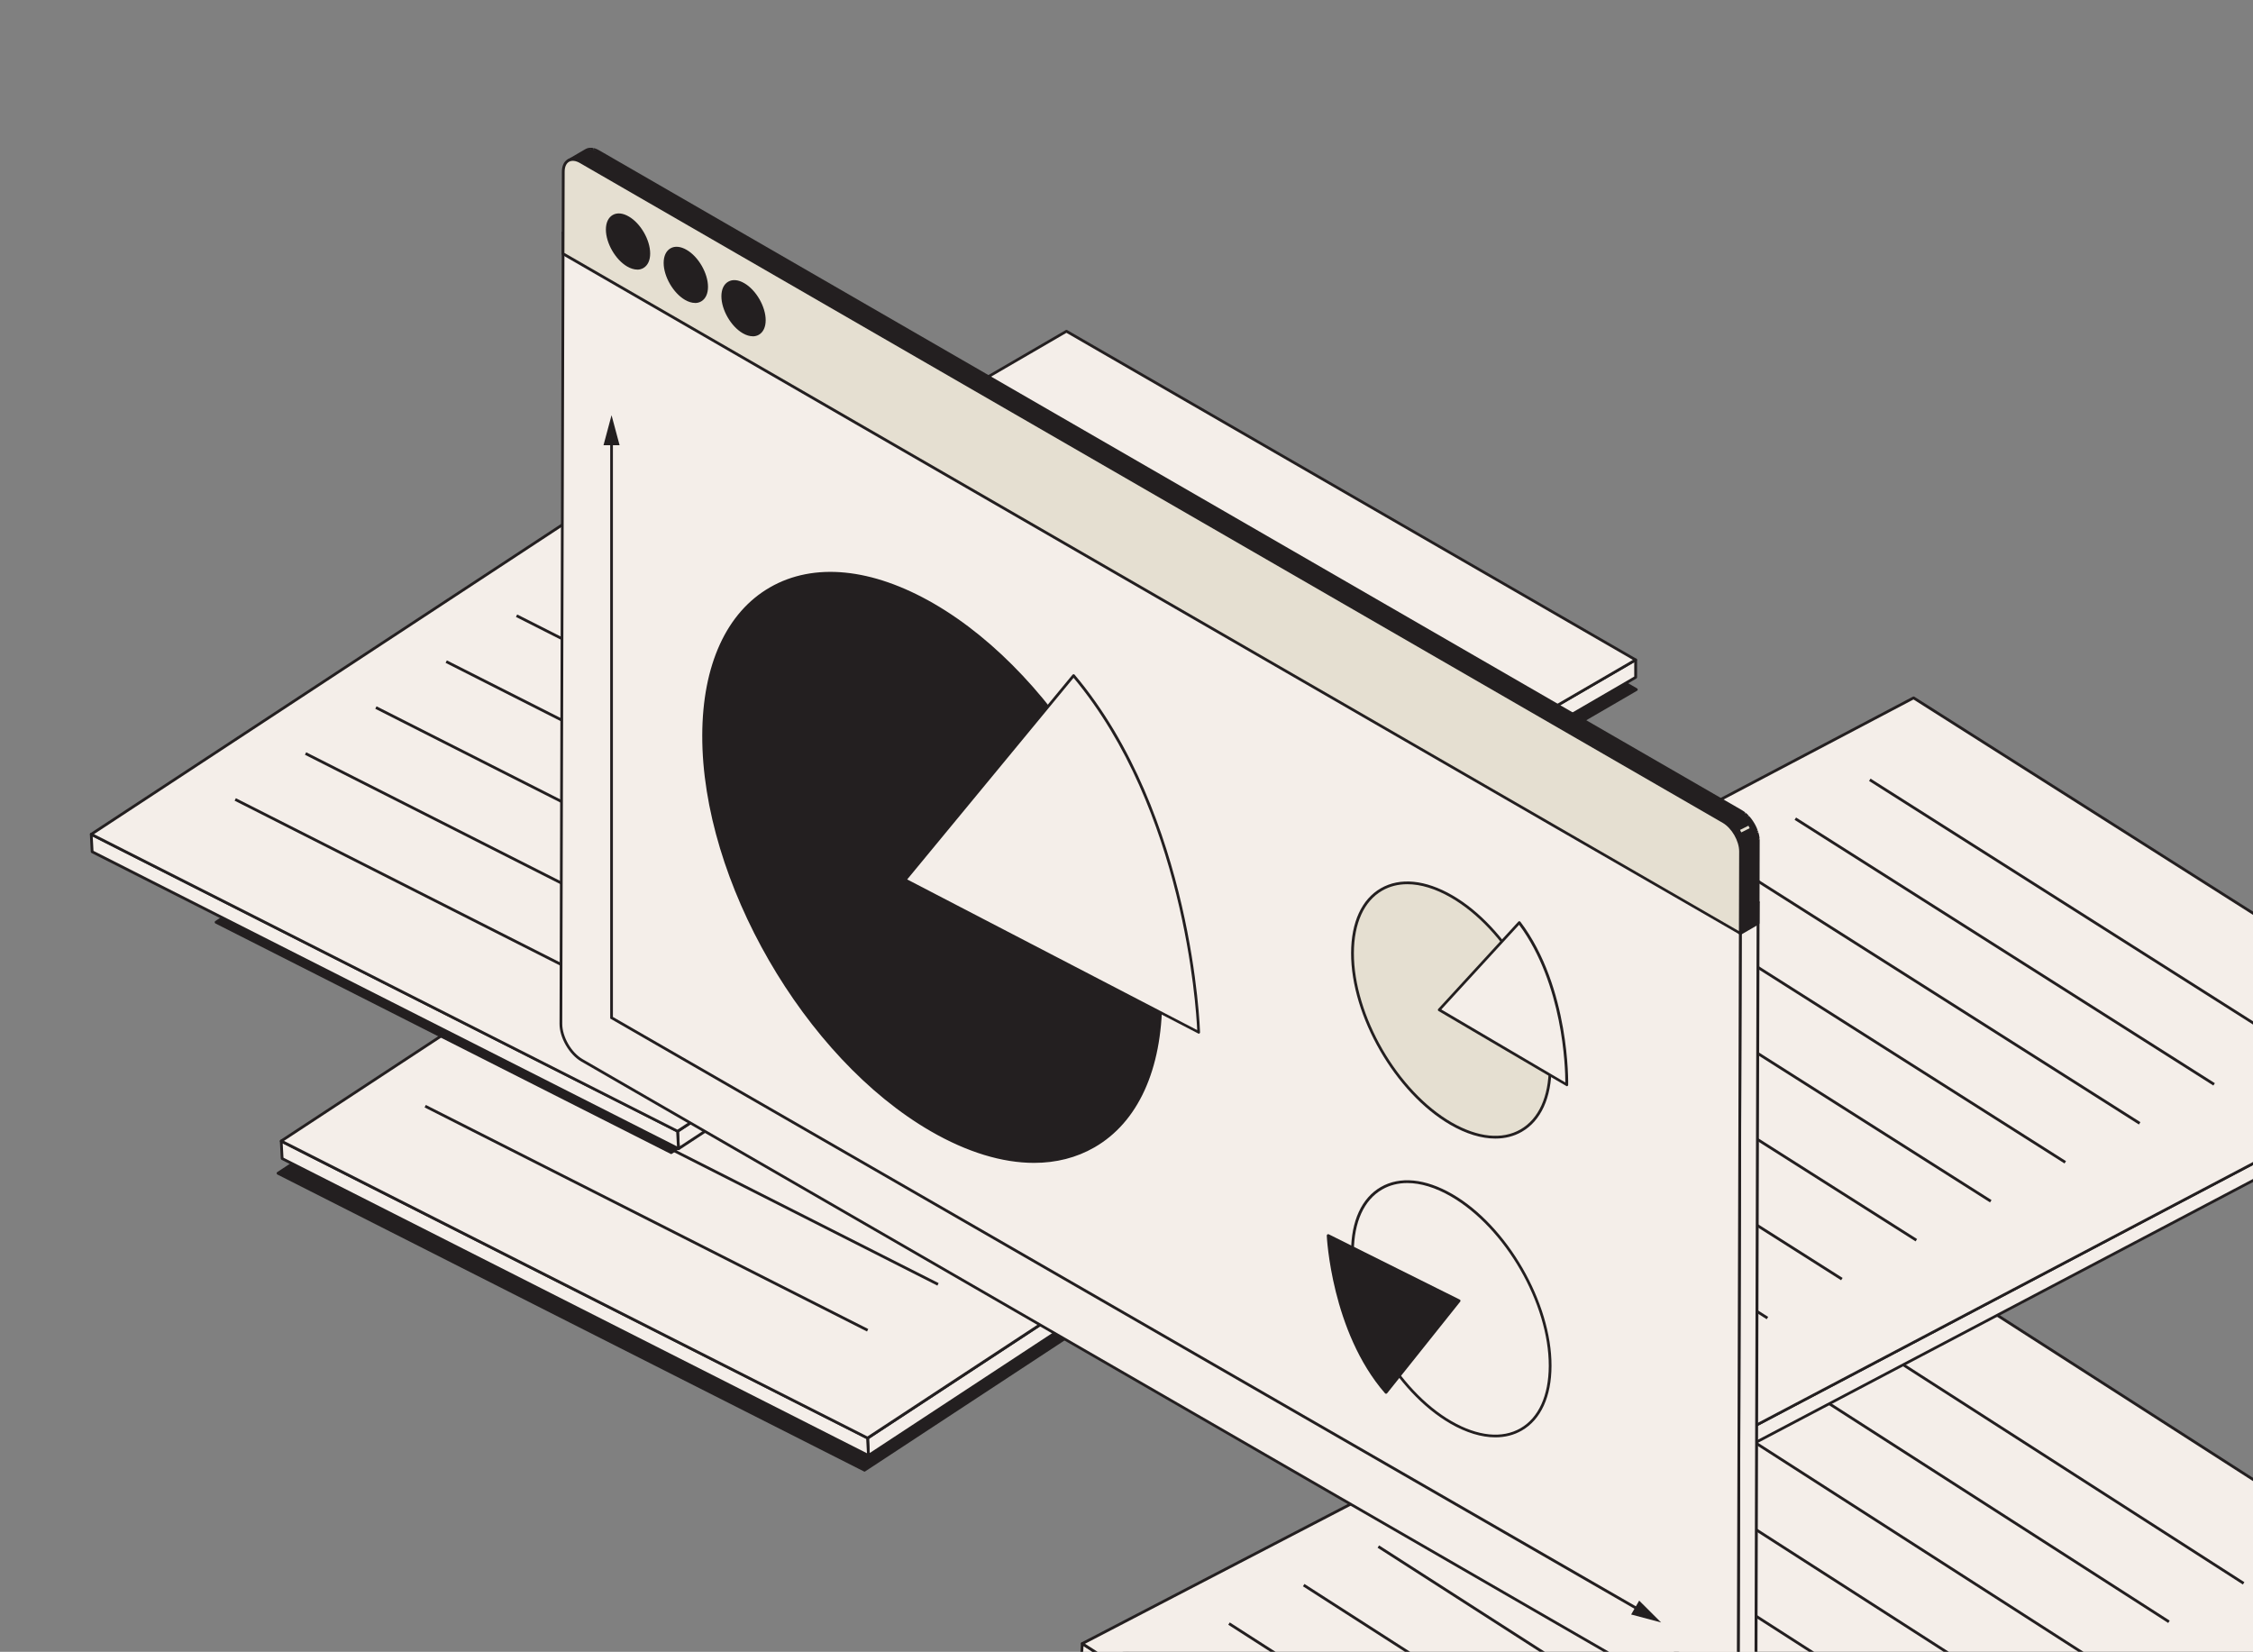
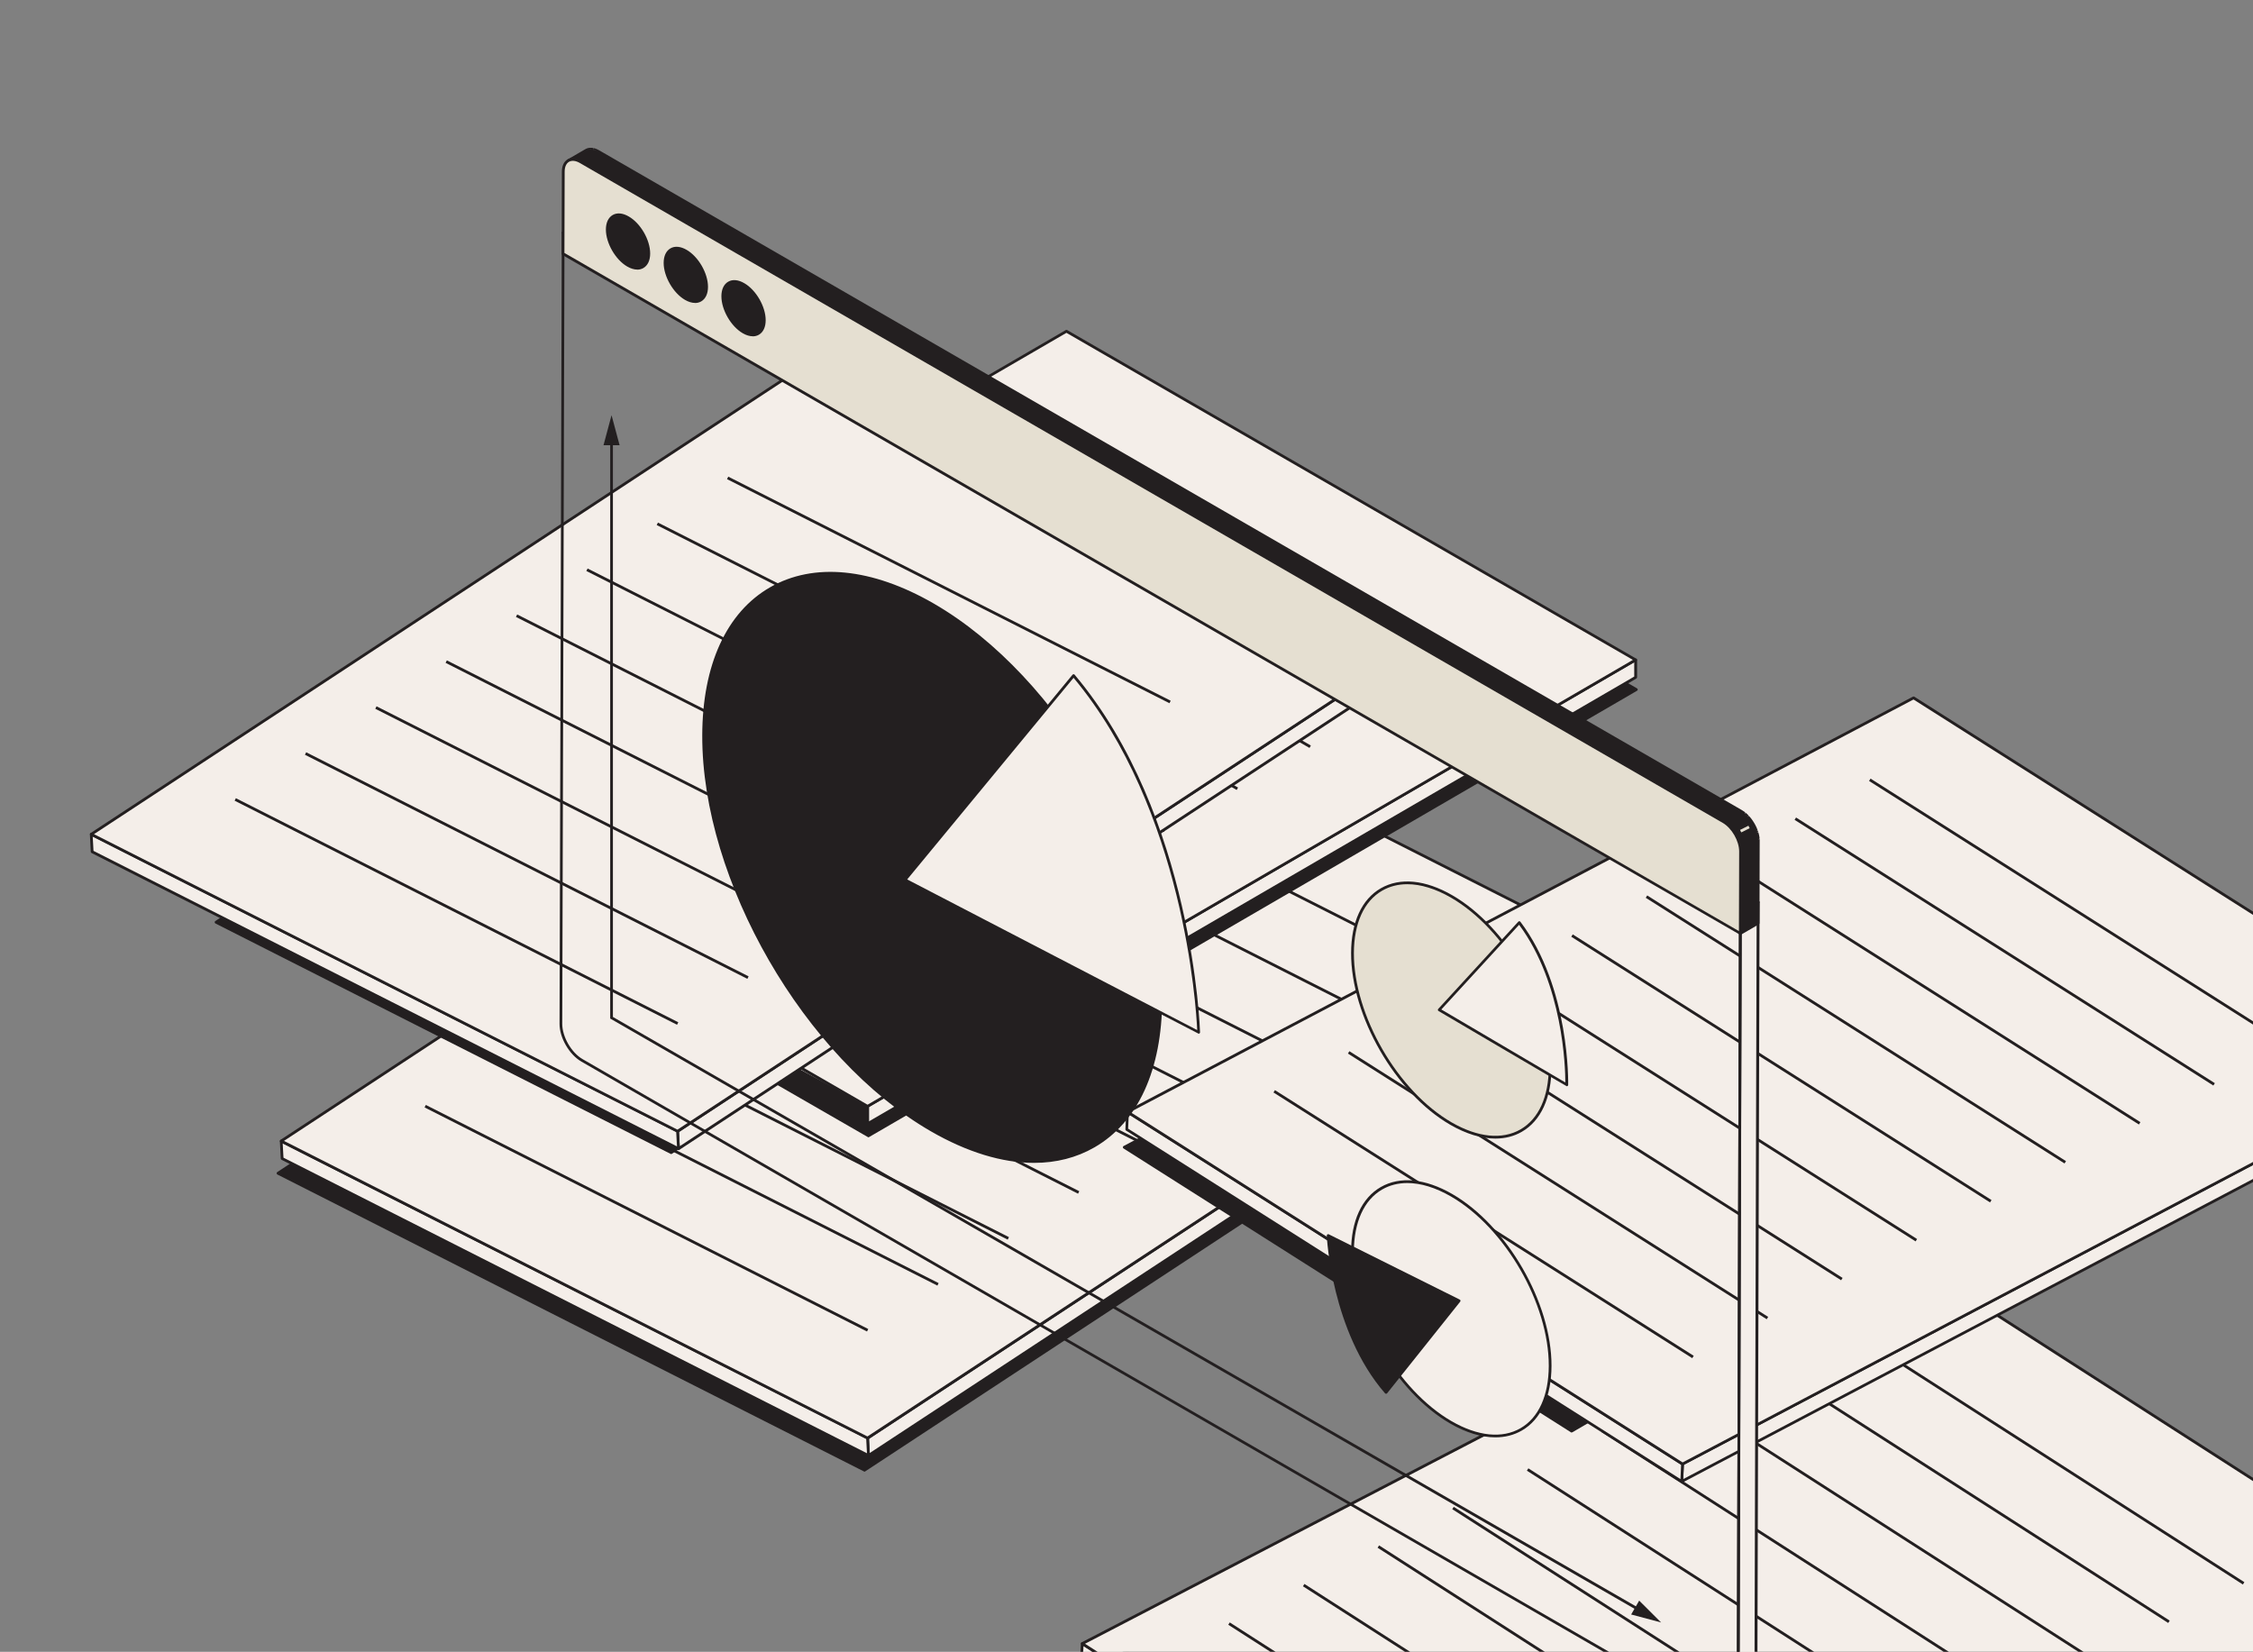
<svg xmlns="http://www.w3.org/2000/svg" width="296" height="217" viewBox="0 0 296 217" fill="none">
  <rect x="0" y="0" width="296" height="217" fill="#808080" stroke="none" />
  <g clip-path="url(#clip0_434_3667)">
    <path d="M211.111 129.07L113.556 193.146L36.523 154.129L134.078 90.053L211.111 129.07Z" fill="#231F20" />
    <path d="M113.555 193.333C113.469 193.309 36.445 154.3 36.445 154.3C36.39 154.269 36.352 154.215 36.344 154.145C36.344 154.082 36.375 154.02 36.421 153.982L133.976 89.898C134.031 89.859 134.1 89.859 134.155 89.89L211.187 128.907C211.242 128.938 211.28 128.993 211.288 129.063C211.288 129.125 211.265 129.187 211.211 129.226L113.656 193.309C113.656 193.309 113.594 193.341 113.555 193.341V193.333ZM36.888 154.114L113.547 192.937L210.745 129.086L134.085 90.263L36.888 154.114Z" fill="#231F20" />
    <path d="M317.996 212.978L214.429 266.8L141.77 220.155L245.329 166.333L317.996 212.978Z" fill="#231F20" />
    <path d="M214.428 266.987C214.428 266.987 214.358 266.979 214.327 266.956L141.667 220.303C141.613 220.264 141.582 220.21 141.582 220.14C141.582 220.078 141.621 220.015 141.683 219.984L245.25 166.162C245.304 166.131 245.374 166.139 245.429 166.17L318.088 212.823C318.142 212.861 318.173 212.916 318.173 212.986C318.173 213.048 318.134 213.11 318.072 213.141L214.505 266.964C214.505 266.964 214.451 266.987 214.42 266.987H214.428ZM142.126 220.171L214.435 266.591L317.63 212.962L245.32 166.542L142.126 220.171Z" fill="#231F20" />
    <path d="M211.527 124.837L211.652 127.136L114.097 191.212L113.98 188.921L211.527 124.837Z" fill="#F4EEE9" />
    <path d="M114.096 191.399C113.956 191.352 113.917 191.29 113.917 191.228L113.801 188.936C113.801 188.874 113.832 188.812 113.878 188.773L211.433 124.689C211.488 124.651 211.558 124.651 211.612 124.682C211.666 124.713 211.705 124.767 211.713 124.837L211.829 127.128C211.829 127.191 211.798 127.253 211.752 127.292L114.197 191.375C114.197 191.375 114.135 191.406 114.096 191.406V191.399ZM114.166 189.014L114.267 190.886L211.464 127.035L211.363 125.163L114.166 189.014Z" fill="#231F20" />
    <path d="M113.982 188.921L114.098 191.212L37.066 152.195L36.949 149.903L113.982 188.921Z" fill="#F4EEE9" />
    <path d="M114.097 191.398C114.012 191.375 36.987 152.366 36.987 152.366C36.933 152.335 36.894 152.28 36.886 152.21L36.77 149.919C36.77 149.857 36.801 149.795 36.855 149.756C36.909 149.717 36.979 149.717 37.034 149.748L114.066 188.765C114.12 188.796 114.159 188.851 114.167 188.921L114.284 191.212C114.284 191.274 114.253 191.336 114.198 191.375C114.167 191.391 114.136 191.406 114.097 191.406V191.398ZM37.243 152.086L113.903 190.917L113.802 189.037L37.142 150.214L37.243 152.094V152.086Z" fill="#231F20" />
    <path d="M211.529 124.837L113.982 188.921L36.949 149.904L69.131 128.76L134.496 85.828L194.284 116.106L211.529 124.837Z" fill="#F4EEE9" />
    <path d="M113.981 189.099C113.895 189.076 36.863 150.067 36.863 150.067C36.808 150.036 36.77 149.981 36.762 149.911C36.762 149.849 36.793 149.787 36.847 149.748L134.402 85.672C134.456 85.633 134.526 85.633 134.581 85.665L211.613 124.682C211.667 124.713 211.706 124.767 211.714 124.837C211.714 124.899 211.683 124.961 211.636 125L114.089 189.084C114.089 189.084 114.027 189.115 113.988 189.115L113.981 189.099ZM37.306 149.88L113.965 188.711L211.162 124.86L134.503 86.037L37.298 149.888L37.306 149.88Z" fill="#231F20" />
    <path d="M129.888 96.894L129.723 97.219L187.849 126.657L188.014 126.332L129.888 96.894Z" fill="#231F20" />
    <path d="M120.645 102.919L120.48 103.245L178.607 132.683L178.772 132.358L120.645 102.919Z" fill="#231F20" />
    <path d="M111.399 108.957L111.234 109.283L169.361 138.721L169.525 138.395L111.399 108.957Z" fill="#231F20" />
    <path d="M102.157 114.99L101.992 115.315L160.118 144.754L160.283 144.428L102.157 114.99Z" fill="#231F20" />
    <path d="M92.919 121.023L92.754 121.349L150.88 150.787L151.045 150.461L92.919 121.023Z" fill="#231F20" />
    <path d="M83.673 127.056L83.508 127.381L141.634 156.819L141.799 156.494L83.673 127.056Z" fill="#231F20" />
    <path d="M74.431 133.089L74.266 133.415L132.392 162.853L132.557 162.527L74.431 133.089Z" fill="#231F20" />
    <path d="M65.192 139.129L65.027 139.455L123.154 168.893L123.318 168.567L65.192 139.129Z" fill="#231F20" />
    <path d="M55.946 145.159L55.781 145.485L113.907 174.923L114.072 174.597L55.946 145.159Z" fill="#231F20" />
    <path d="M318.414 208.751L318.297 211.043L214.738 264.873L214.855 262.574L318.414 208.751Z" fill="#F4EEE9" />
    <path d="M214.737 265.052C214.737 265.052 214.667 265.044 214.636 265.021C214.582 264.982 214.551 264.928 214.551 264.858L214.667 262.566C214.667 262.504 214.706 262.442 214.768 262.411L318.335 208.589C318.39 208.558 318.46 208.565 318.514 208.596C318.568 208.635 318.599 208.69 318.599 208.759L318.483 211.051C318.483 211.113 318.444 211.175 318.382 211.206L214.815 265.029C214.815 265.029 214.76 265.052 214.729 265.052H214.737ZM215.025 262.691L214.931 264.563L318.125 210.934L318.219 209.062L215.025 262.691Z" fill="#231F20" />
    <path d="M214.854 262.574L214.737 264.874L142.07 218.221L142.187 215.929L214.854 262.574Z" fill="#F4EEE9" />
    <path d="M214.736 265.052C214.736 265.052 214.666 265.044 214.635 265.021L141.976 218.368C141.922 218.337 141.891 218.275 141.891 218.205L142.007 215.913C142.007 215.851 142.046 215.789 142.108 215.758C142.162 215.727 142.232 215.735 142.287 215.766L214.946 262.419C215 262.458 215.031 262.512 215.031 262.582L214.915 264.873C214.915 264.936 214.876 264.998 214.814 265.029C214.791 265.044 214.76 265.052 214.728 265.052H214.736ZM142.256 218.127L214.565 264.555L214.659 262.675L142.349 216.247L142.256 218.127Z" fill="#231F20" />
    <path d="M318.414 208.751L214.854 262.574L142.188 215.928L245.754 162.098L318.414 208.751Z" fill="#F4EEE9" />
    <path d="M214.853 262.76C214.853 262.76 214.784 262.753 214.752 262.729L142.093 216.076C142.039 216.037 142.008 215.983 142.008 215.913C142.008 215.851 142.047 215.789 142.109 215.758L245.676 161.935C245.73 161.904 245.8 161.912 245.854 161.943L318.514 208.596C318.568 208.635 318.599 208.689 318.599 208.759C318.599 208.821 318.56 208.883 318.498 208.914L214.931 262.737C214.931 262.737 214.877 262.76 214.846 262.76H214.853ZM142.552 215.944L214.861 262.364L318.055 208.736L245.746 162.316L142.552 215.944Z" fill="#231F20" />
    <path d="M240.037 172.652L239.84 172.959L294.669 208.159L294.866 207.852L240.037 172.652Z" fill="#231F20" />
    <path d="M230.228 177.706L230.031 178.014L284.86 213.213L285.058 212.906L230.228 177.706Z" fill="#231F20" />
    <path d="M220.42 182.772L220.223 183.079L275.052 218.279L275.249 217.972L220.42 182.772Z" fill="#231F20" />
    <path d="M210.611 187.837L210.414 188.144L265.243 223.344L265.44 223.036L210.611 187.837Z" fill="#231F20" />
    <path d="M200.799 192.898L200.602 193.205L255.431 228.405L255.628 228.098L200.799 192.898Z" fill="#231F20" />
    <path d="M190.994 197.956L190.797 198.264L245.626 233.463L245.823 233.156L190.994 197.956Z" fill="#231F20" />
    <path d="M181.186 203.021L180.988 203.329L235.817 238.528L236.015 238.221L181.186 203.021Z" fill="#231F20" />
    <path d="M171.377 208.086L171.18 208.394L226.009 243.593L226.206 243.286L171.377 208.086Z" fill="#231F20" />
    <path d="M161.568 213.141L161.371 213.448L216.2 248.647L216.397 248.34L161.568 213.141Z" fill="#231F20" />
    <path d="M214.991 90.59L122.633 144.265L114.081 149.236L39.301 106.063L140.211 47.417L159.716 58.672L214.991 90.59Z" fill="#231F20" />
    <path d="M114.08 149.415C113.986 149.392 39.206 106.219 39.206 106.219C39.152 106.187 39.113 106.125 39.113 106.063C39.113 106.001 39.144 105.939 39.206 105.908L140.117 47.262C140.171 47.23 140.241 47.23 140.296 47.262L215.075 90.434C215.13 90.466 215.169 90.528 215.169 90.59C215.169 90.652 215.138 90.714 215.075 90.745L114.157 149.392C114.157 149.392 114.095 149.415 114.064 149.415H114.08ZM39.657 106.063L114.072 149.026L214.625 90.59L140.202 47.627L39.649 106.063H39.657Z" fill="#231F20" />
    <path d="M214.895 86.69L214.887 88.99L124.424 141.562L113.977 147.636L113.984 145.337L122.537 140.365L214.895 86.69Z" fill="#F4EEE9" />
    <path d="M113.976 147.815C113.828 147.76 113.797 147.698 113.797 147.636V145.337C113.797 145.275 113.836 145.212 113.89 145.181L214.808 86.535C214.863 86.504 214.933 86.504 214.987 86.535C215.041 86.566 215.08 86.628 215.08 86.69V88.99C215.072 89.052 215.034 89.114 214.979 89.145L114.069 147.791C114.069 147.791 114.007 147.815 113.976 147.815ZM114.162 145.438V147.317L214.707 88.881V87.001L114.162 145.438Z" fill="#231F20" />
-     <path d="M113.987 145.337L113.979 147.628L39.199 104.455L39.207 102.156L113.987 145.337Z" fill="#F4EEE9" />
+     <path d="M113.987 145.337L39.199 104.455L39.207 102.156L113.987 145.337Z" fill="#F4EEE9" />
    <path d="M113.978 147.814C113.885 147.791 39.105 104.618 39.105 104.618C39.051 104.587 39.012 104.525 39.012 104.463V102.164C39.012 102.101 39.051 102.039 39.113 102.008C39.167 101.977 39.237 101.977 39.291 102.008L114.071 145.181C114.126 145.212 114.164 145.274 114.164 145.336V147.636C114.164 147.698 114.126 147.76 114.063 147.791C114.032 147.807 114.001 147.814 113.97 147.814H113.978ZM39.377 104.354L113.792 147.317V145.437L39.377 102.474V104.354Z" fill="#231F20" />
    <path d="M214.897 86.691L122.539 140.365L113.987 145.337L39.207 102.164L140.117 43.518L159.622 54.773L214.897 86.691Z" fill="#F4EEE9" />
    <path d="M113.986 145.515C113.893 145.492 39.113 102.319 39.113 102.319C39.058 102.288 39.02 102.226 39.02 102.164C39.02 102.102 39.051 102.04 39.113 102.008L140.023 43.362C140.078 43.331 140.147 43.331 140.202 43.362L214.982 86.535C215.036 86.566 215.075 86.628 215.075 86.691C215.075 86.753 215.044 86.815 214.982 86.846L114.063 145.492C114.063 145.492 114.001 145.515 113.97 145.515H113.986ZM39.563 102.164L113.978 145.127L214.531 86.691L140.109 43.727L39.556 102.164H39.563Z" fill="#231F20" />
    <path d="M134.909 54.327L134.727 54.643L191.153 87.221L191.336 86.905L134.909 54.327Z" fill="#231F20" />
    <path d="M125.347 59.843L125.164 60.16L181.59 92.737L181.773 92.421L125.347 59.843Z" fill="#231F20" />
    <path d="M115.796 65.363L115.613 65.679L172.04 98.257L172.222 97.941L115.796 65.363Z" fill="#231F20" />
    <path d="M106.229 70.886L106.047 71.203L162.473 103.78L162.656 103.464L106.229 70.886Z" fill="#231F20" />
    <path d="M96.671 76.399L96.488 76.715L152.915 109.293L153.097 108.977L96.671 76.399Z" fill="#231F20" />
    <path d="M87.112 81.923L86.93 82.239L143.356 114.817L143.539 114.5L87.112 81.923Z" fill="#231F20" />
    <path d="M77.554 87.436L77.371 87.752L133.798 120.33L133.98 120.014L77.554 87.436Z" fill="#231F20" />
    <path d="M67.995 92.959L67.812 93.275L124.239 125.853L124.421 125.537L67.995 92.959Z" fill="#231F20" />
    <path d="M58.436 98.479L58.254 98.795L114.68 131.373L114.863 131.057L58.436 98.479Z" fill="#231F20" />
    <path d="M296.968 133.149L296.96 135.448L206.497 188.02L204.609 186.824L147.711 150.727L241.693 101.231L296.968 133.149Z" fill="#231F20" />
    <path d="M206.496 188.199C206.496 188.199 206.426 188.191 206.395 188.168L147.609 150.875C147.555 150.844 147.523 150.782 147.523 150.712C147.523 150.65 147.562 150.587 147.617 150.556L241.598 101.06C241.653 101.029 241.723 101.029 241.777 101.06L297.052 132.978C297.106 133.009 297.145 133.071 297.145 133.133V135.433C297.137 135.495 297.099 135.557 297.044 135.588L206.581 188.16C206.581 188.16 206.519 188.183 206.488 188.183L206.496 188.199ZM148.075 150.743L206.504 187.802L296.78 135.339V133.25L241.691 101.441L148.075 150.743Z" fill="#231F20" />
    <path d="M324.318 137.941L324.217 140.241L220.953 194.63L221.054 192.331L324.318 137.941Z" fill="#F4EEE9" />
    <path d="M220.952 194.809C220.952 194.809 220.882 194.801 220.859 194.778C220.805 194.747 220.773 194.684 220.773 194.615L220.874 192.315C220.874 192.253 220.913 192.191 220.968 192.16L324.239 137.77C324.294 137.739 324.364 137.739 324.418 137.77C324.472 137.801 324.504 137.864 324.504 137.933L324.403 140.225C324.403 140.287 324.364 140.349 324.309 140.38L221.038 194.77C221.038 194.77 220.983 194.793 220.952 194.793V194.809ZM221.224 192.44L221.139 194.312L324.037 140.116L324.123 138.244L221.224 192.44Z" fill="#231F20" />
    <path d="M221.052 192.331L220.951 194.63L148.035 148.374L148.136 146.082L221.052 192.331Z" fill="#F4EEE9" />
    <path d="M220.95 194.809C220.95 194.809 220.88 194.801 220.856 194.778L147.941 148.529C147.887 148.498 147.855 148.436 147.855 148.366L147.956 146.066C147.956 146.004 147.995 145.942 148.057 145.911C148.112 145.88 148.182 145.888 148.236 145.911L221.152 192.16C221.206 192.191 221.237 192.253 221.237 192.323L221.136 194.622C221.136 194.685 221.097 194.747 221.035 194.778C221.012 194.793 220.981 194.801 220.95 194.801V194.809ZM148.221 148.28L220.779 194.312L220.864 192.432L148.298 146.4L148.213 148.28H148.221Z" fill="#231F20" />
    <path d="M324.32 137.941L221.056 192.331L148.141 146.082L251.405 91.692L324.32 137.941Z" fill="#F4EEE9" />
    <path d="M221.055 192.51C221.055 192.51 220.985 192.502 220.954 192.478L148.039 146.229C147.984 146.198 147.953 146.136 147.953 146.066C147.953 146.004 147.992 145.942 148.046 145.911L251.318 91.522C251.373 91.49 251.442 91.498 251.497 91.522L324.412 137.778C324.467 137.809 324.498 137.871 324.498 137.941C324.498 138.003 324.459 138.066 324.405 138.097L221.133 192.486C221.133 192.486 221.078 192.51 221.047 192.51H221.055ZM148.497 146.09L221.063 192.121L323.962 137.926L251.396 91.894L148.497 146.09Z" fill="#231F20" />
    <path d="M245.754 102.289L245.559 102.598L300.577 137.5L300.773 137.192L245.754 102.289Z" fill="#231F20" />
    <path d="M235.969 107.398L235.773 107.706L290.792 142.609L290.988 142.3L235.969 107.398Z" fill="#231F20" />
    <path d="M226.188 112.518L225.992 112.826L281.011 147.729L281.207 147.42L226.188 112.518Z" fill="#231F20" />
    <path d="M216.414 117.637L216.219 117.945L271.238 152.847L271.433 152.539L216.414 117.637Z" fill="#231F20" />
    <path d="M206.629 122.752L206.434 123.061L261.452 157.963L261.648 157.655L206.629 122.752Z" fill="#231F20" />
    <path d="M196.848 127.872L196.652 128.181L251.671 163.083L251.867 162.775L196.848 127.872Z" fill="#231F20" />
    <path d="M187.063 132.98L186.867 133.289L241.886 168.191L242.082 167.883L187.063 132.98Z" fill="#231F20" />
    <path d="M177.285 138.1L177.09 138.409L232.109 173.311L232.304 173.003L177.285 138.1Z" fill="#231F20" />
    <path d="M167.504 143.213L167.309 143.521L222.327 178.424L222.523 178.115L167.504 143.213Z" fill="#231F20" />
    <path d="M153.536 108.494L88.171 151.434L28.383 121.156L93.748 78.216L153.536 108.494Z" fill="#231F20" />
    <path d="M88.17 151.621C88.085 151.598 28.304 121.319 28.304 121.319C28.25 121.288 28.211 121.234 28.203 121.164C28.203 121.102 28.226 121.04 28.281 121.001L93.646 78.061C93.701 78.022 93.77 78.022 93.825 78.053L153.605 108.332C153.66 108.363 153.698 108.417 153.706 108.487C153.706 108.549 153.675 108.611 153.621 108.65L88.255 151.59C88.255 151.59 88.193 151.621 88.154 151.621H88.17ZM28.747 121.133L88.162 151.225L153.178 108.518L93.77 78.426L28.755 121.133H28.747Z" fill="#231F20" />
    <path d="M186.567 84.539L186.691 86.831L89.136 150.914L89.019 148.615L186.567 84.539Z" fill="#F4EEE9" />
    <path d="M89.135 151.093C88.995 151.046 88.956 150.984 88.956 150.922L88.84 148.63C88.84 148.568 88.871 148.506 88.918 148.467L186.472 84.384C186.527 84.345 186.597 84.345 186.651 84.376C186.705 84.407 186.744 84.461 186.752 84.531L186.868 86.823C186.868 86.885 186.837 86.947 186.791 86.986L89.236 151.07C89.236 151.07 89.174 151.101 89.135 151.101V151.093ZM89.205 148.708L89.306 150.58L186.503 86.73L186.402 84.858L89.205 148.708Z" fill="#231F20" />
    <path d="M89.021 148.615L89.137 150.914L12.105 111.897L11.988 109.605L89.021 148.615Z" fill="#F4EEE9" />
    <path d="M89.136 151.093C89.051 151.077 12.026 112.06 12.026 112.06C11.972 112.029 11.933 111.975 11.925 111.905L11.809 109.613C11.809 109.551 11.84 109.489 11.894 109.45C11.948 109.411 12.018 109.411 12.073 109.442L89.105 148.46C89.159 148.491 89.198 148.545 89.206 148.615L89.323 150.906C89.323 150.969 89.292 151.031 89.237 151.07C89.206 151.093 89.175 151.101 89.136 151.101V151.093ZM12.282 111.78L88.942 150.603L88.841 148.724L12.181 109.901L12.282 111.78Z" fill="#231F20" />
    <path d="M186.568 84.539L89.021 148.615L11.988 109.605L109.535 45.522L186.568 84.539Z" fill="#F4EEE9" />
    <path d="M89.02 148.801C88.934 148.778 11.91 109.768 11.91 109.768C11.855 109.737 11.816 109.683 11.809 109.613C11.809 109.551 11.84 109.489 11.886 109.45L109.441 45.366C109.495 45.327 109.565 45.327 109.62 45.358L186.652 84.376C186.706 84.407 186.745 84.461 186.753 84.531C186.753 84.593 186.722 84.655 186.675 84.694L89.121 148.778C89.121 148.778 89.058 148.809 89.02 148.809V148.801ZM12.345 109.582L89.004 148.405L186.209 84.554L109.55 45.731L12.352 109.582H12.345Z" fill="#231F20" />
-     <path d="M104.919 56.585L104.754 56.911L162.88 86.349L163.045 86.023L104.919 56.585Z" fill="#231F20" />
    <path d="M95.681 62.619L95.516 62.945L153.642 92.383L153.807 92.057L95.681 62.619Z" fill="#231F20" />
    <path d="M86.442 68.652L86.277 68.978L144.404 98.416L144.568 98.09L86.442 68.652Z" fill="#231F20" />
    <path d="M77.2 74.686L77.035 75.011L135.161 104.449L135.326 104.124L77.2 74.686Z" fill="#231F20" />
    <path d="M67.95 80.723L67.785 81.048L125.911 110.486L126.076 110.161L67.95 80.723Z" fill="#231F20" />
    <path d="M58.708 86.755L58.543 87.081L116.669 116.519L116.834 116.193L58.708 86.755Z" fill="#231F20" />
    <path d="M49.47 92.789L49.305 93.114L107.431 122.552L107.596 122.227L49.47 92.789Z" fill="#231F20" />
    <path d="M40.227 98.829L40.062 99.155L98.189 128.593L98.354 128.267L40.227 98.829Z" fill="#231F20" />
    <path d="M30.989 104.862L30.824 105.188L88.95 134.626L89.115 134.3L30.989 104.862Z" fill="#231F20" />
    <path d="M228.65 119.874L228.355 223.798C228.355 223.907 228.355 224.008 228.339 224.101C228.324 224.217 228.316 224.303 228.3 224.388C228.277 224.505 228.254 224.582 228.23 224.652C228.192 224.761 228.168 224.831 228.137 224.893C228.091 224.986 228.059 225.056 228.013 225.118C227.959 225.196 227.927 225.243 227.889 225.281C227.811 225.367 227.78 225.398 227.741 225.429C227.648 225.507 227.593 225.546 227.539 225.577L229.877 224.217C229.932 224.186 229.986 224.147 230.04 224.109C230.118 224.039 230.157 224.008 230.188 223.969C230.266 223.876 230.304 223.829 230.335 223.782C230.398 223.697 230.429 223.627 230.46 223.565C230.491 223.495 230.506 223.448 230.53 223.409C230.592 223.215 230.607 223.169 230.615 223.122C230.646 222.943 230.654 222.897 230.662 222.85C230.677 222.672 230.685 222.633 230.685 222.586C230.685 222.539 230.685 222.501 230.685 222.454C230.685 222.446 230.98 118.522 230.98 118.522L228.642 119.881L228.65 119.874Z" fill="#F4EEE9" />
    <path d="M227.546 225.763C227.484 225.763 227.422 225.732 227.391 225.67C227.344 225.584 227.367 225.476 227.453 225.421C227.5 225.39 227.546 225.359 227.593 225.328C227.663 225.266 227.694 225.235 227.725 225.204C227.795 225.126 227.826 225.079 227.857 225.041C227.911 224.963 227.942 224.901 227.973 224.839C228.004 224.761 228.028 224.699 228.051 224.637L228.237 224.652L228.067 224.598C228.09 224.528 228.105 224.458 228.121 224.388C228.144 224.279 228.152 224.202 228.16 224.116C228.168 224 228.175 223.899 228.175 223.806L228.47 119.881C228.47 119.819 228.502 119.757 228.564 119.726L230.902 118.367C230.956 118.335 231.026 118.335 231.08 118.367C231.135 118.398 231.174 118.46 231.174 118.522L230.878 222.446C230.878 222.501 230.878 222.547 230.878 222.594C230.878 222.64 230.878 222.687 230.871 222.734C230.847 222.92 230.84 222.967 230.832 223.013C230.793 223.215 230.778 223.262 230.762 223.308C230.692 223.518 230.669 223.565 230.653 223.604C230.607 223.712 230.568 223.782 230.521 223.844L230.358 223.767L230.498 223.875C230.459 223.93 230.42 223.984 230.374 224.039C230.288 224.132 230.249 224.171 230.21 224.202C230.102 224.295 230.04 224.334 229.977 224.373L227.639 225.732C227.639 225.732 227.577 225.755 227.546 225.755V225.763ZM228.828 119.974L228.533 223.798C228.533 223.907 228.533 224.015 228.517 224.116C228.502 224.241 228.494 224.334 228.47 224.419C228.447 224.543 228.424 224.621 228.401 224.707C228.37 224.808 228.346 224.862 228.323 224.916L229.783 224.07C229.83 224.039 229.876 224.008 229.923 223.976C229.993 223.914 230.024 223.883 230.055 223.852C230.125 223.774 230.156 223.728 230.187 223.681C230.242 223.604 230.273 223.549 230.296 223.487C230.327 223.425 230.343 223.386 230.358 223.339C230.412 223.161 230.428 223.122 230.436 223.075H230.622L230.443 223.029L230.63 223.005L230.451 222.967C230.459 222.904 230.467 222.866 230.475 222.827C230.49 222.656 230.49 222.617 230.498 222.578C230.498 222.539 230.498 222.493 230.498 222.454L230.793 118.833L228.82 119.982L228.828 119.974Z" fill="#231F20" />
    <path d="M76.323 29.217L73.984 30.576L228.647 119.874L230.985 118.514L76.323 29.217Z" fill="#F4EEE9" />
    <path d="M228.646 120.052C228.553 120.029 73.89 30.731 73.89 30.731C73.836 30.7 73.797 30.638 73.797 30.576C73.797 30.514 73.828 30.452 73.89 30.421L76.228 29.061C76.282 29.03 76.353 29.03 76.407 29.061L231.07 118.359C231.124 118.39 231.163 118.452 231.163 118.514C231.163 118.577 231.132 118.639 231.07 118.67L228.732 120.029C228.732 120.029 228.67 120.052 228.639 120.052H228.646ZM74.348 30.576L228.646 119.664L230.619 118.514L76.321 29.427L74.341 30.576H74.348Z" fill="#231F20" />
-     <path d="M73.987 30.576L73.691 134.5C73.691 136.264 74.927 138.415 76.457 139.301L225.566 225.391C227.104 226.276 228.347 225.561 228.354 223.798L228.65 119.874L73.987 30.576Z" fill="#F4EEE9" />
    <path d="M226.815 225.95C226.404 225.95 225.945 225.81 225.479 225.546L76.37 139.456C74.786 138.54 73.504 136.318 73.512 134.5L73.807 30.576C73.807 30.514 73.838 30.452 73.9 30.421C73.954 30.39 74.024 30.39 74.079 30.421L228.742 119.718C228.796 119.749 228.835 119.812 228.835 119.874L228.54 223.798C228.54 224.715 228.214 225.406 227.631 225.74C227.39 225.88 227.111 225.95 226.815 225.95ZM74.164 30.895L73.869 134.508C73.869 136.209 75.065 138.291 76.549 139.145L225.658 225.235C226.342 225.631 226.979 225.701 227.452 225.429C227.918 225.165 228.175 224.583 228.175 223.798L228.47 119.975L74.172 30.887L74.164 30.895Z" fill="#231F20" />
    <path d="M231.009 110.39C231.009 110.39 231.009 110.32 231.009 110.281C230.993 110.133 230.993 110.094 230.986 110.056C230.986 110.017 230.978 109.978 230.97 109.939C230.97 109.9 230.955 109.861 230.947 109.823C230.947 109.784 230.931 109.737 230.924 109.698C230.885 109.527 230.869 109.481 230.861 109.442C230.799 109.248 230.784 109.201 230.768 109.147C230.683 108.929 230.667 108.89 230.652 108.852C230.597 108.72 230.574 108.673 230.551 108.626C230.535 108.595 230.52 108.556 230.504 108.518C230.465 108.448 230.434 108.386 230.403 108.331C230.31 108.168 230.263 108.083 230.209 108.005C230.131 107.888 230.085 107.826 230.038 107.764C230.015 107.733 229.991 107.71 229.976 107.679C229.945 107.632 229.906 107.585 229.875 107.547C229.836 107.5 229.805 107.469 229.782 107.438C229.751 107.399 229.72 107.368 229.688 107.329C229.595 107.236 229.572 107.205 229.541 107.181C229.518 107.158 229.487 107.135 229.463 107.104C229.378 107.018 229.339 106.987 229.3 106.956C229.16 106.84 229.121 106.816 229.09 106.785C228.958 106.692 228.927 106.669 228.896 106.653C228.865 106.63 228.834 106.614 228.803 106.591C228.78 106.576 78.645 19.896 78.645 19.896C78.544 19.841 78.513 19.826 78.482 19.81C77.698 19.593 77.659 19.585 77.628 19.585C77.465 19.593 77.426 19.601 77.379 19.608C77.309 19.624 77.263 19.639 77.224 19.655C77.154 19.678 77.092 19.709 77.037 19.74L74.699 21.1C74.754 21.069 74.816 21.045 74.87 21.022C74.917 21.006 74.963 20.991 75.01 20.983C75.088 20.968 75.15 20.96 75.204 20.952C75.297 20.952 75.352 20.952 75.414 20.952C75.499 20.96 75.561 20.968 75.624 20.983C75.709 20.999 75.779 21.022 75.841 21.045C75.927 21.076 75.996 21.1 76.066 21.139C76.152 21.177 76.23 21.216 76.307 21.263L226.442 107.943C226.519 107.989 226.597 108.036 226.667 108.09C226.752 108.145 226.822 108.199 226.884 108.253C226.978 108.323 227.04 108.386 227.102 108.44C227.187 108.518 227.242 108.572 227.288 108.626C227.374 108.712 227.405 108.758 227.444 108.797C227.475 108.828 227.498 108.859 227.529 108.89C227.568 108.937 227.607 108.991 227.646 109.038C227.669 109.069 227.692 109.092 227.708 109.123C227.754 109.186 227.801 109.255 227.848 109.318C227.933 109.45 227.987 109.535 228.034 109.621C228.112 109.76 228.143 109.823 228.174 109.885C228.189 109.916 228.205 109.955 228.22 109.986C228.244 110.04 228.275 110.094 228.298 110.149C228.352 110.273 228.384 110.343 228.407 110.413C228.453 110.545 228.484 110.63 228.508 110.708C228.547 110.825 228.562 110.91 228.585 110.995C228.609 111.112 228.632 111.197 228.648 111.291C228.663 111.384 228.671 111.469 228.679 111.563C228.686 111.671 228.694 111.757 228.694 111.842L228.663 122.631L231.001 121.272L231.032 110.483C231.032 110.483 231.032 110.413 231.032 110.382L231.009 110.39Z" fill="#231F20" />
    <path d="M228.639 122.818C228.491 122.764 228.46 122.701 228.46 122.639L228.491 111.85C228.491 111.772 228.491 111.687 228.484 111.601C228.476 111.493 228.468 111.415 228.453 111.329C228.437 111.244 228.421 111.159 228.398 111.073C228.375 110.964 228.352 110.887 228.328 110.809C228.297 110.693 228.266 110.615 228.243 110.537L228.39 110.421L228.22 110.483C228.196 110.413 228.165 110.351 228.142 110.281C228.095 110.18 228.08 110.133 228.056 110.094L227.994 109.962C227.963 109.908 227.94 109.854 227.909 109.799L227.862 109.706C227.816 109.621 227.761 109.543 227.715 109.465L227.831 109.318L227.684 109.419C227.645 109.356 227.598 109.294 227.551 109.232L227.489 109.147C227.443 109.092 227.412 109.046 227.381 109.007L227.303 108.914C227.256 108.859 227.225 108.82 227.194 108.789C227.101 108.696 227.054 108.642 227 108.595L227.093 108.432L226.969 108.564C226.907 108.51 226.845 108.455 226.782 108.401C226.697 108.331 226.627 108.285 226.565 108.238C226.48 108.184 226.41 108.137 226.34 108.09L76.205 21.41C76.135 21.372 76.066 21.333 75.996 21.302C75.918 21.263 75.848 21.239 75.786 21.216C75.708 21.193 75.654 21.177 75.592 21.162C75.514 21.146 75.46 21.139 75.405 21.131C75.335 21.131 75.289 21.131 75.234 21.131C75.157 21.131 75.102 21.139 75.056 21.146C74.993 21.162 74.955 21.17 74.916 21.185C74.869 21.201 74.815 21.224 74.768 21.255C74.683 21.302 74.574 21.278 74.52 21.193C74.473 21.107 74.496 20.999 74.582 20.944L76.92 19.585C76.982 19.546 77.052 19.515 77.122 19.492C77.184 19.468 77.231 19.453 77.285 19.445C77.37 19.43 77.417 19.422 77.471 19.414C77.642 19.414 77.681 19.414 77.72 19.414C77.868 19.43 77.906 19.437 77.938 19.445L77.953 19.632L77.992 19.453C78.077 19.468 78.108 19.484 78.147 19.492C78.279 19.538 78.31 19.546 78.341 19.562C78.373 19.577 78.403 19.585 78.435 19.601C78.474 19.616 78.707 19.74 78.707 19.74L228.841 106.42L229.175 106.638C229.175 106.638 229.245 106.692 229.284 106.723C229.315 106.747 229.222 106.91 229.222 106.91L229.361 106.785C229.439 106.855 229.478 106.886 229.524 106.925L229.719 107.119L229.625 107.29L229.758 107.166C229.827 107.236 229.851 107.267 229.866 107.29L229.983 107.422C230.022 107.469 230.045 107.5 230.076 107.539L230.169 107.663C230.216 107.733 230.262 107.795 230.309 107.865C230.402 107.997 230.449 108.09 230.503 108.176C230.589 108.331 230.62 108.378 230.643 108.432L230.721 108.595C230.721 108.595 230.76 108.665 230.775 108.704L230.915 109.061L230.76 109.162L230.93 109.1C230.946 109.154 230.969 109.201 230.985 109.255C230.993 109.294 230.829 109.364 230.829 109.364L231.008 109.333C231.047 109.45 231.055 109.496 231.07 109.543L231.101 109.675C231.109 109.714 231.117 109.76 231.125 109.799L231.148 109.916L231.179 110.157C231.179 110.203 231.008 110.258 231.008 110.258L231.187 110.242V110.491L231.163 121.28C231.163 121.342 231.132 121.404 231.07 121.435L228.732 122.795C228.732 122.795 228.67 122.818 228.639 122.818ZM75.561 20.797C75.724 20.828 75.801 20.851 75.871 20.874C75.965 20.905 76.042 20.936 76.12 20.975C76.213 21.022 76.291 21.061 76.376 21.107L226.511 107.787C226.588 107.834 226.674 107.888 226.751 107.943C226.837 108.005 226.907 108.059 226.984 108.114C227.078 108.191 227.148 108.246 227.21 108.308C227.295 108.393 227.35 108.448 227.404 108.502C227.482 108.587 227.513 108.626 227.551 108.657L227.652 108.774C227.691 108.82 227.73 108.867 227.761 108.914L227.839 109.015C227.885 109.077 227.932 109.147 227.979 109.217C228.064 109.349 228.119 109.442 228.173 109.527C228.258 109.683 228.289 109.737 228.32 109.799L228.375 109.908C228.414 109.986 228.437 110.032 228.453 110.079C228.507 110.211 228.538 110.281 228.561 110.351C228.616 110.491 228.639 110.576 228.67 110.654C228.709 110.778 228.732 110.863 228.748 110.949C228.779 111.073 228.794 111.166 228.81 111.26C228.825 111.353 228.833 111.446 228.841 111.539C228.849 111.656 228.856 111.749 228.856 111.834L228.825 122.305L230.798 121.156L230.829 110.475C230.829 110.382 230.829 110.273 230.829 110.273L231.008 110.211L230.829 110.226C230.829 110.18 230.798 109.947 230.798 109.947C230.775 109.799 230.767 109.76 230.752 109.722C230.713 109.558 230.705 109.512 230.69 109.473C230.666 109.388 230.829 109.31 230.829 109.31L230.651 109.333C230.635 109.279 230.62 109.232 230.604 109.186C230.573 109.1 230.503 108.929 230.503 108.929C230.441 108.782 230.426 108.751 230.41 108.72L230.34 108.58C230.309 108.518 230.286 108.479 230.262 108.432L230.208 108.331C230.161 108.246 230.107 108.168 230.06 108.083L230.177 107.935L230.029 108.036C229.983 107.974 229.944 107.904 229.897 107.842L229.804 107.717C229.804 107.717 229.758 107.655 229.734 107.632L229.556 107.422L229.649 107.251L229.517 107.376C229.47 107.329 229.361 107.22 229.361 107.22C229.33 107.189 229.416 107.026 229.416 107.026L229.291 107.158C229.291 107.158 229.214 107.088 229.175 107.057C229.043 106.948 229.004 106.925 228.973 106.902C228.864 106.824 228.693 106.715 228.693 106.715L78.543 20.028L78.334 19.919C78.139 19.841 78.147 19.647 78.147 19.647L78.093 19.818C77.922 19.771 77.922 19.585 77.922 19.585L77.891 19.764C77.619 19.74 77.572 19.554 77.572 19.554V19.733L77.526 19.554V19.733C77.487 19.733 77.448 19.74 77.417 19.748C77.347 19.764 77.316 19.771 77.277 19.787C77.223 19.81 77.168 19.834 77.122 19.857L75.584 20.75L75.561 20.797Z" fill="#231F20" />
    <path d="M226.418 107.935L76.284 21.255C75.033 20.533 74.015 21.115 74.015 22.552L73.984 33.342L228.647 122.639L228.678 111.85C228.678 110.413 227.669 108.665 226.418 107.943V107.935Z" fill="#E5DFD1" />
    <path d="M228.638 122.818C228.545 122.794 73.882 33.497 73.882 33.497C73.828 33.466 73.789 33.404 73.789 33.341L73.82 22.552C73.82 21.791 74.092 21.216 74.574 20.936C75.063 20.657 75.7 20.711 76.36 21.099L226.495 107.779C227.792 108.533 228.848 110.351 228.84 111.85L228.809 122.639C228.809 122.701 228.778 122.763 228.716 122.794C228.685 122.81 228.654 122.818 228.623 122.818H228.638ZM74.162 33.233L228.46 122.321L228.491 111.85C228.491 110.475 227.52 108.789 226.324 108.098L76.189 21.418C75.638 21.099 75.133 21.045 74.76 21.255C74.395 21.465 74.185 21.931 74.185 22.552L74.154 33.233H74.162Z" fill="#231F20" />
    <path d="M229.71 108.477L228.605 109.029L228.769 109.355L229.873 108.803L229.71 108.477Z" fill="#E5DFD1" />
    <path d="M82.523 28.588C84.03 29.458 85.25 31.563 85.242 33.295C85.242 35.027 84.015 35.727 82.508 34.856C81.001 33.986 79.789 31.881 79.789 30.149C79.789 28.417 81.016 27.718 82.523 28.588Z" fill="#231F20" />
    <path d="M83.726 35.416C83.322 35.416 82.872 35.283 82.413 35.019C80.86 34.126 79.602 31.936 79.602 30.157C79.602 29.256 79.92 28.58 80.495 28.246C81.07 27.912 81.823 27.982 82.608 28.44C84.161 29.333 85.42 31.516 85.42 33.303C85.42 34.204 85.101 34.88 84.526 35.214C84.285 35.353 84.014 35.423 83.726 35.423V35.416ZM81.303 28.401C81.077 28.401 80.86 28.456 80.681 28.557C80.223 28.821 79.974 29.388 79.974 30.149C79.974 31.819 81.147 33.862 82.6 34.701C83.276 35.089 83.897 35.159 84.355 34.895C84.814 34.631 85.062 34.064 85.062 33.303C85.062 31.633 83.889 29.59 82.437 28.751C82.033 28.518 81.644 28.401 81.303 28.401Z" fill="#231F20" />
    <path d="M90.113 32.977C91.62 33.847 92.84 35.952 92.832 37.684C92.832 39.416 91.605 40.115 90.098 39.245C88.591 38.375 87.371 36.27 87.379 34.538C87.379 32.806 88.606 32.107 90.113 32.977Z" fill="#231F20" />
    <path d="M91.316 39.797C90.912 39.797 90.462 39.665 90.003 39.401C88.45 38.507 87.191 36.317 87.191 34.538C87.191 33.637 87.51 32.961 88.085 32.627C88.659 32.293 89.413 32.363 90.205 32.821C91.759 33.715 93.017 35.897 93.017 37.684C93.017 38.585 92.699 39.261 92.124 39.595C91.883 39.735 91.611 39.805 91.324 39.805L91.316 39.797ZM88.892 32.782C88.667 32.782 88.457 32.837 88.271 32.938C87.813 33.202 87.564 33.769 87.564 34.53C87.564 36.2 88.737 38.243 90.19 39.082C90.865 39.471 91.487 39.541 91.945 39.276C92.404 39.012 92.652 38.445 92.652 37.684C92.652 36.014 91.479 33.971 90.027 33.132C89.623 32.899 89.234 32.782 88.892 32.782Z" fill="#231F20" />
    <path d="M97.699 37.358C99.206 38.227 100.418 40.333 100.418 42.065C100.418 43.797 99.191 44.496 97.684 43.626C96.177 42.756 94.957 40.651 94.965 38.919C94.965 37.187 96.192 36.487 97.699 37.358Z" fill="#231F20" />
    <path d="M98.902 44.178C98.498 44.178 98.047 44.046 97.589 43.782C96.036 42.888 94.777 40.706 94.777 38.919C94.777 38.018 95.096 37.342 95.671 37.008C96.245 36.674 96.999 36.744 97.783 37.202C99.337 38.096 100.595 40.278 100.595 42.065C100.595 42.966 100.277 43.642 99.702 43.976C99.461 44.115 99.189 44.185 98.902 44.185V44.178ZM96.478 37.163C96.253 37.163 96.043 37.218 95.857 37.319C95.399 37.583 95.15 38.15 95.15 38.911C95.15 40.581 96.323 42.624 97.776 43.463C98.451 43.851 99.073 43.921 99.531 43.657C99.99 43.393 100.238 42.826 100.238 42.065C100.238 40.395 99.065 38.352 97.613 37.513C97.209 37.28 96.82 37.163 96.478 37.163Z" fill="#231F20" />
    <path d="M215.357 211.704L80.168 133.809V57.763H80.525V133.599L215.544 211.385L215.357 211.704Z" fill="#231F20" />
    <path d="M79.289 58.486L80.346 54.547L81.402 58.486H79.289Z" fill="#231F20" />
    <path d="M214.301 212.1L218.239 213.149L215.357 210.275L214.301 212.1Z" fill="#231F20" />
    <path d="M122.565 79.443C139.149 89.02 152.556 112.23 152.502 131.292C152.447 150.354 138.955 158.037 122.371 148.467C105.786 138.889 92.379 115.679 92.434 96.617C92.488 77.555 105.981 69.873 122.565 79.451V79.443Z" fill="#231F20" />
    <path d="M135.847 152.77C131.683 152.77 127.061 151.372 122.284 148.614C105.677 139.021 92.207 115.695 92.262 96.609C92.285 87.358 95.447 80.445 101.164 77.159C106.92 73.85 114.555 74.603 122.665 79.28C139.272 88.873 152.741 112.199 152.687 131.284C152.664 140.536 149.502 147.449 143.785 150.735C141.424 152.094 138.744 152.77 135.854 152.77H135.847ZM109.095 75.489C106.259 75.489 103.649 76.149 101.342 77.47C95.742 80.693 92.642 87.49 92.619 96.609C92.565 115.578 105.956 138.773 122.463 148.304C130.456 152.918 137.959 153.671 143.599 150.424C149.199 147.2 152.299 140.404 152.322 131.284C152.376 112.316 138.985 89.129 122.478 79.59C117.756 76.864 113.196 75.481 109.095 75.481V75.489Z" fill="#231F20" />
    <path d="M141.048 88.756L118.91 115.586L157.485 135.627C157.485 135.627 156.77 107.43 141.048 88.756Z" fill="#F4EEE9" />
    <path d="M157.482 135.805C157.397 135.782 118.822 115.749 118.822 115.749C118.776 115.726 118.737 115.679 118.729 115.625C118.721 115.571 118.729 115.516 118.768 115.47L140.906 88.64C140.937 88.601 140.992 88.578 141.046 88.578C141.108 88.562 141.155 88.601 141.186 88.64C156.768 107.15 157.653 135.339 157.661 135.619C157.661 135.681 157.63 135.743 157.576 135.774C157.545 135.79 157.513 135.805 157.482 135.805ZM119.188 115.532L157.288 135.324C157.148 132.209 155.533 106.405 141.046 89.044L119.188 115.532Z" fill="#231F20" />
    <path d="M190.722 117.761C197.891 121.901 203.686 131.937 203.663 140.178C203.64 148.42 197.806 151.745 190.636 147.604C183.467 143.464 177.672 133.428 177.695 125.187C177.719 116.945 183.552 113.621 190.722 117.761Z" fill="#E5DFD1" />
    <path d="M196.461 149.577C194.643 149.577 192.632 148.972 190.542 147.768C183.334 143.604 177.485 133.475 177.508 125.195C177.516 121.155 178.906 118.134 181.407 116.697C183.932 115.244 187.264 115.57 190.806 117.613C198.015 121.777 203.864 131.906 203.84 140.186C203.833 144.225 202.442 147.247 199.941 148.684C198.908 149.282 197.727 149.577 196.461 149.577ZM184.895 116.161C183.691 116.161 182.572 116.44 181.594 117.007C179.209 118.382 177.889 121.287 177.873 125.195C177.85 133.366 183.613 143.348 190.729 147.457C194.154 149.43 197.362 149.756 199.762 148.373C202.147 146.998 203.468 144.093 203.483 140.186C203.506 132.015 197.743 122.033 190.628 117.924C188.6 116.751 186.65 116.161 184.895 116.161Z" fill="#231F20" />
    <path d="M199.603 121.202L189.086 132.659L205.841 142.516C205.841 142.516 206.183 129.909 199.603 121.202Z" fill="#F4EEE9" />
    <path d="M205.842 142.703C205.749 142.68 188.994 132.822 188.994 132.822C188.947 132.791 188.916 132.745 188.908 132.69C188.9 132.636 188.916 132.582 188.955 132.543L199.472 121.085C199.511 121.046 199.565 121.015 199.612 121.023C199.666 121.023 199.713 121.054 199.752 121.093C206.292 129.754 206.028 142.4 206.028 142.524C206.028 142.586 205.989 142.648 205.935 142.68C205.904 142.695 205.881 142.703 205.85 142.703H205.842ZM189.366 132.62L205.655 142.206C205.655 140.225 205.352 129.28 199.581 121.489L189.359 132.62H189.366Z" fill="#231F20" />
    <path d="M190.718 157.019C197.888 161.159 203.682 171.195 203.659 179.437C203.636 187.678 197.802 191.003 190.632 186.863C183.463 182.722 177.668 172.687 177.691 164.445C177.715 156.203 183.548 152.879 190.718 157.019Z" fill="#F4EEE9" />
    <path d="M196.457 188.828C194.64 188.828 192.628 188.222 190.538 187.018C183.33 182.854 177.481 172.725 177.504 164.445C177.512 160.406 178.902 157.384 181.403 155.947C183.928 154.495 187.26 154.821 190.802 156.864C198.011 161.027 203.86 171.156 203.837 179.437C203.829 183.476 202.438 186.498 199.937 187.935C198.904 188.533 197.723 188.828 196.457 188.828ZM184.891 155.419C183.687 155.419 182.569 155.699 181.59 156.266C179.205 157.641 177.885 160.546 177.869 164.453C177.846 172.624 183.609 182.606 190.725 186.715C194.15 188.688 197.358 189.014 199.758 187.632C202.143 186.257 203.464 183.352 203.479 179.444C203.503 171.273 197.739 161.291 190.624 157.182C188.596 156.009 186.647 155.419 184.891 155.419Z" fill="#231F20" />
    <path d="M182.105 182.917L191.698 170.892L174.492 162.317C174.492 162.317 175.013 174.776 182.105 182.925V182.917Z" fill="#231F20" />
    <path d="M182.104 183.103C182.049 183.103 182.003 183.08 181.964 183.041C174.918 174.947 174.312 162.449 174.312 162.324C174.312 162.262 174.344 162.2 174.398 162.161C174.452 162.13 174.522 162.122 174.577 162.154L191.782 170.729C191.829 170.752 191.868 170.799 191.875 170.853C191.891 170.908 191.875 170.962 191.836 171.009L182.243 183.033C182.212 183.072 182.158 183.103 182.104 183.103ZM174.701 162.62C174.841 164.577 175.882 175.351 182.104 182.637L191.425 170.962L174.701 162.627V162.62Z" fill="#231F20" />
  </g>
  <defs>
    <clipPath id="clip0_434_3667">
      <rect width="296" height="217" fill="white" />
    </clipPath>
  </defs>
</svg>